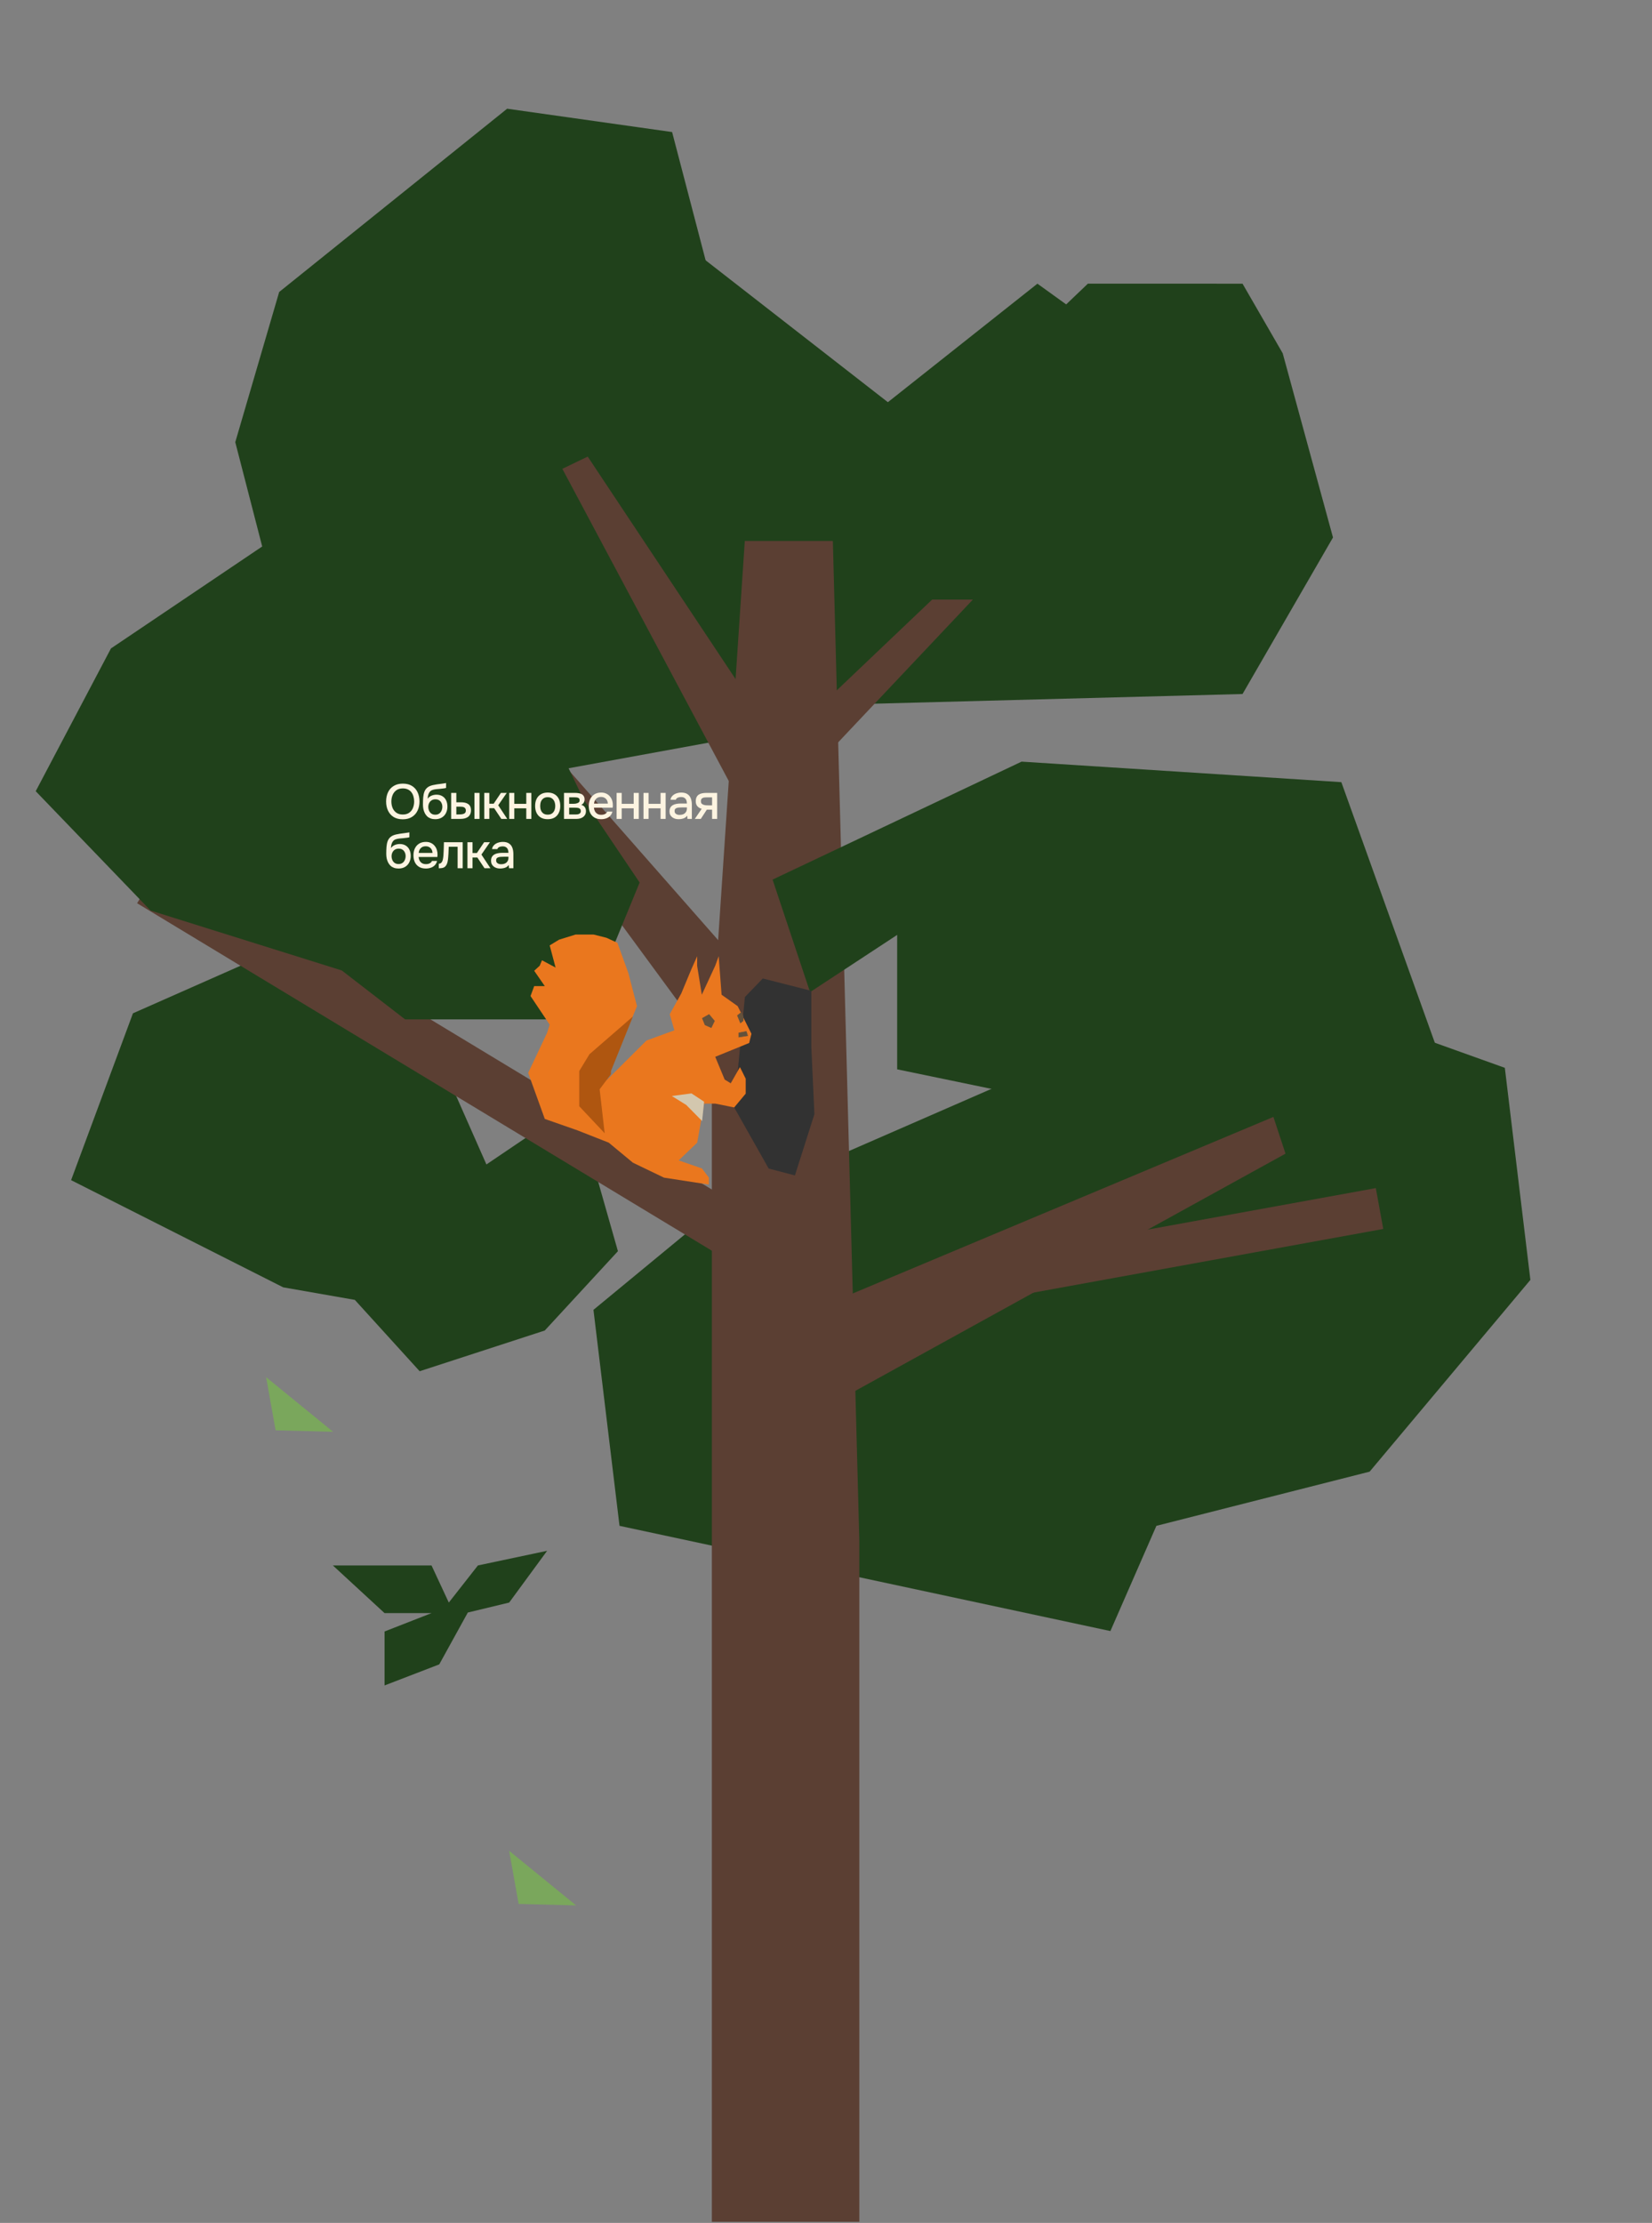
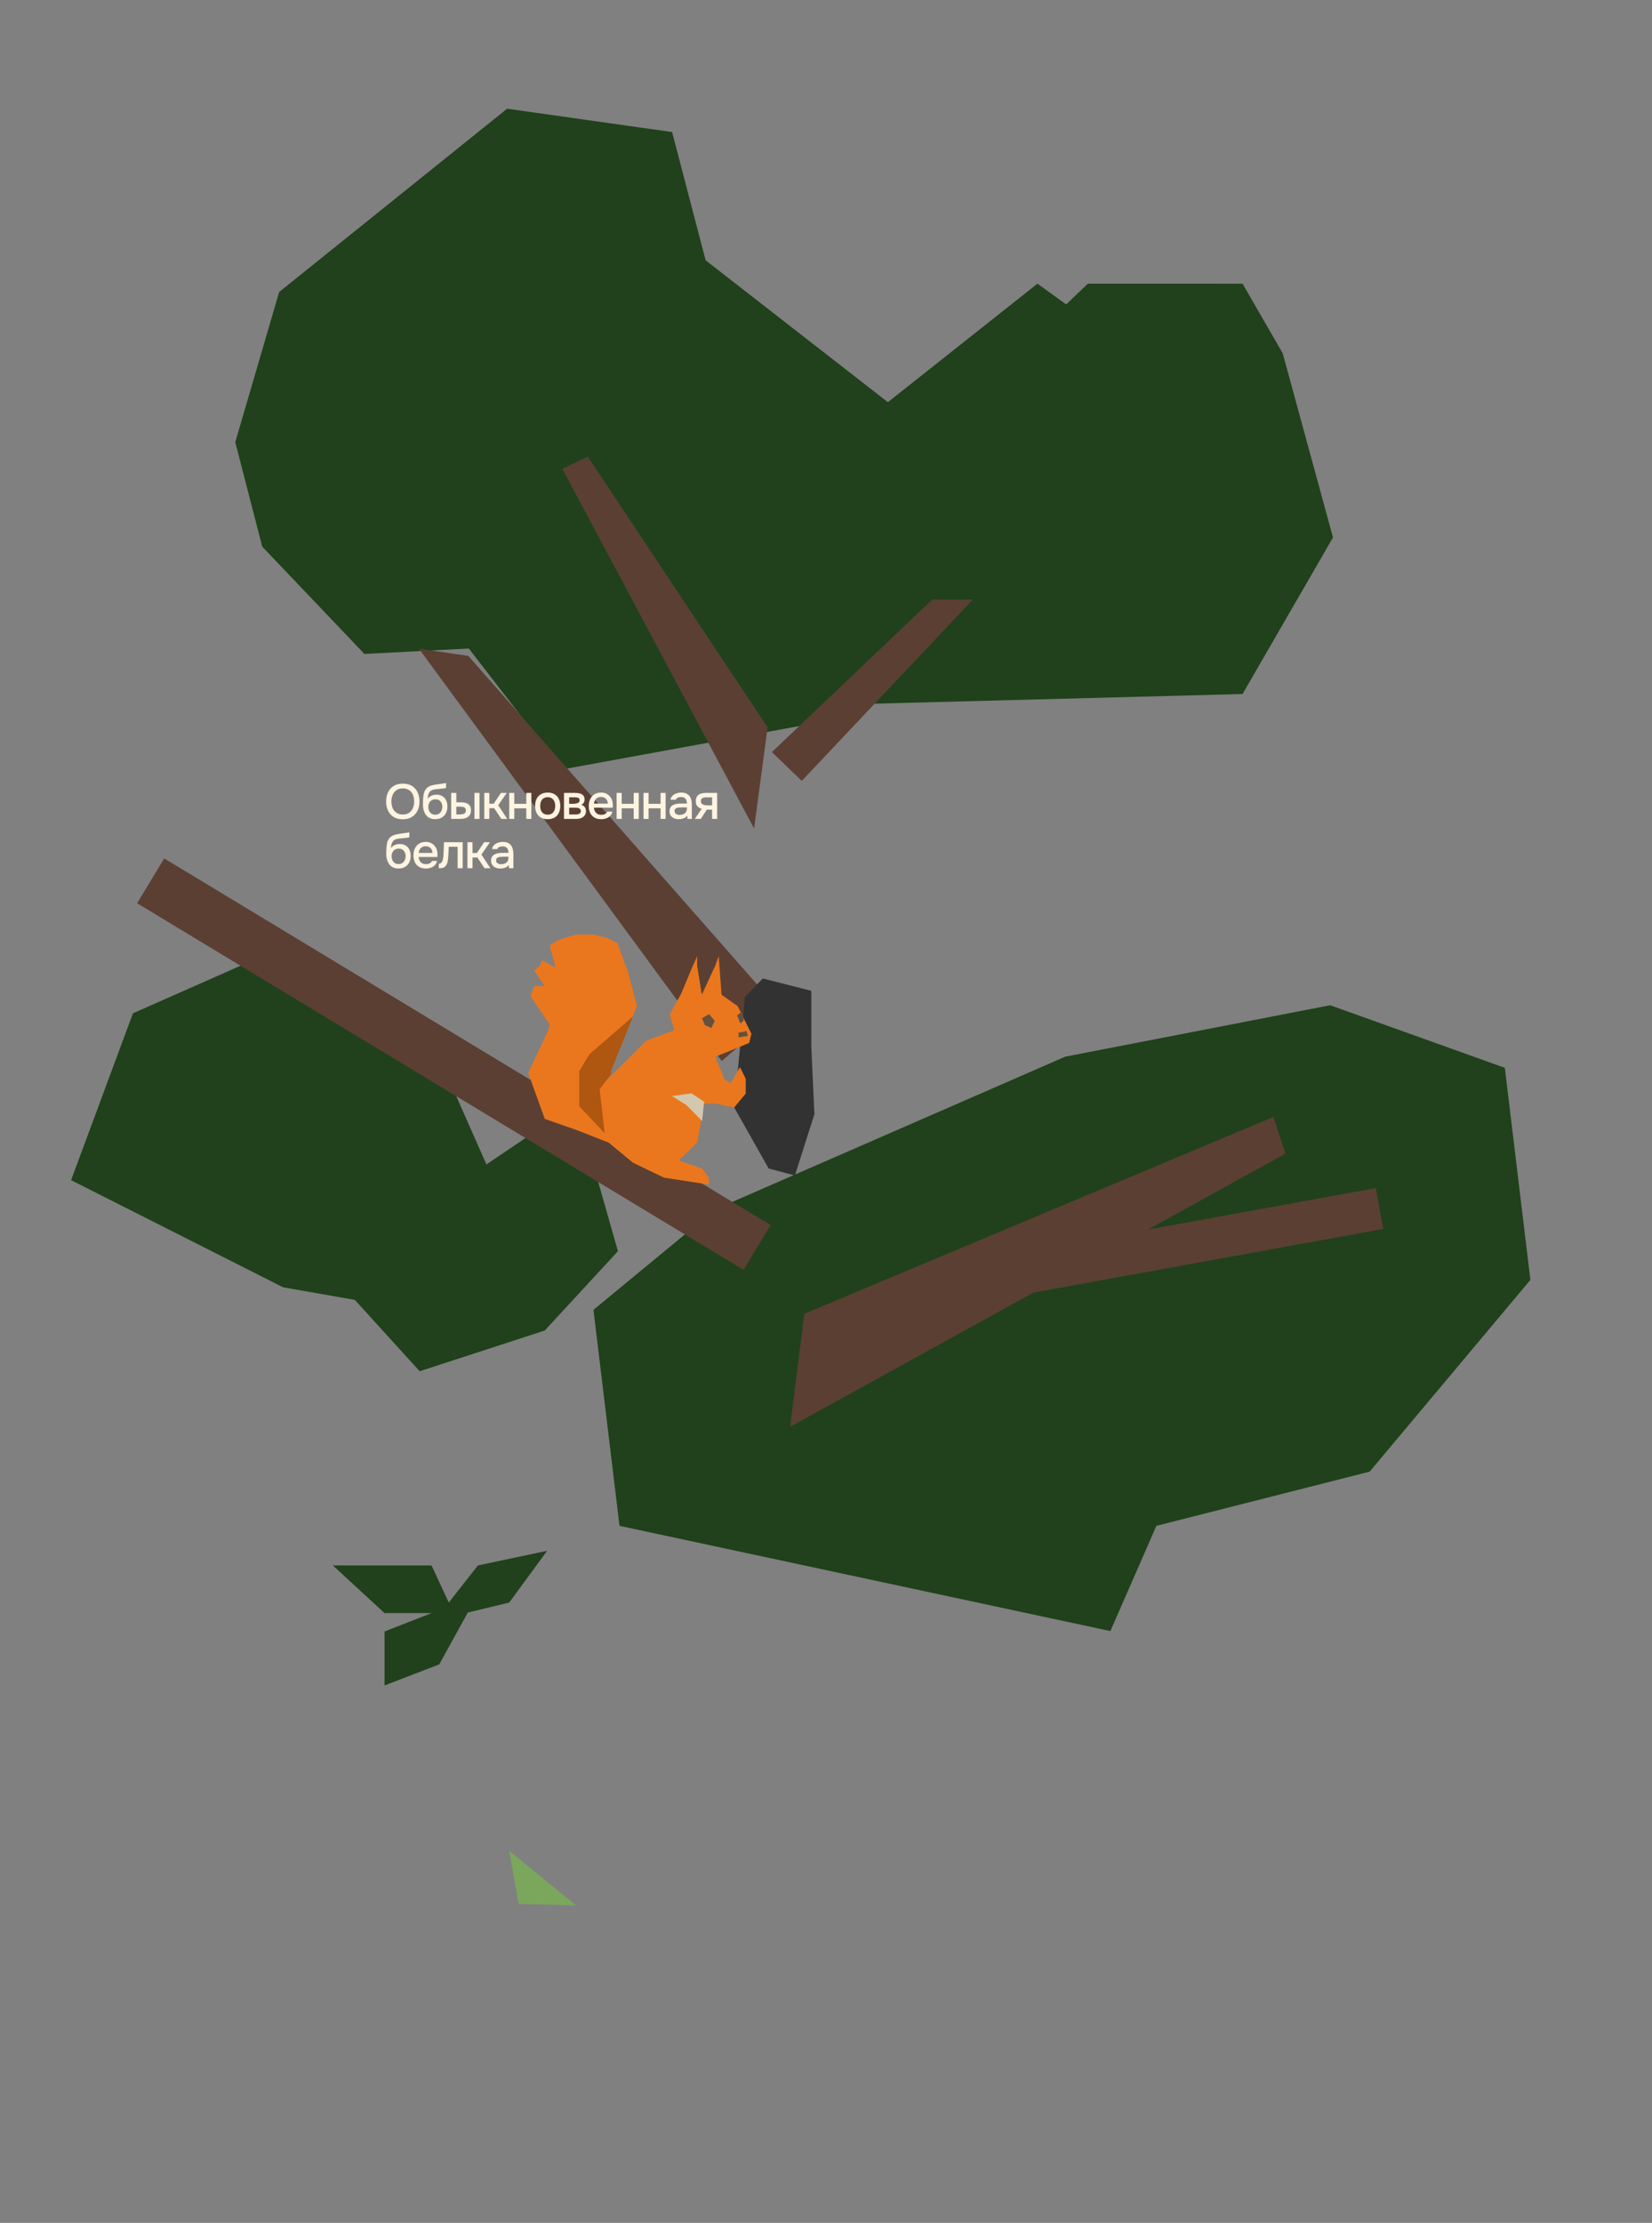
<svg xmlns="http://www.w3.org/2000/svg" width="536" height="721" viewBox="0 0 536 721" fill="none">
  <rect x="0" y="0" width="536" height="721" fill="#808080" stroke="none" />
-   <path d="M89.425 463.921L86.342 446.681L108.065 464.4L89.425 463.921Z" fill="#7AA75C" />
  <path d="M431.577 326.052L345.609 342.734L232.082 392.242L192.55 424.848L201.004 494.904L360.275 529.033L375.196 494.904L444.384 477.33L496.541 415.133L488.252 346.351L431.577 326.052Z" fill="#20411B" />
  <path d="M176.755 431.55L136.16 444.757L115.126 421.616L91.89 417.547L23.067 382.783L43.138 328.665L91.89 307.114L136.16 328.665L157.82 377.689L186.89 358.04L200.488 405.823L176.755 431.55Z" fill="#20411B" />
  <path d="M76.335 143.417L90.581 94.706L164.546 35.262L218.068 42.831L233.658 102.473L176.705 159.302L186.719 208.546L118.239 212.105L85.086 177.307L76.335 143.417Z" fill="#20411B" />
  <path d="M312.404 204.592L270.645 233.432L182.435 249.558L138.97 193.36L164.455 137.229L201.278 127.03L224.055 80.629L301.836 141.161L326.97 172.764L312.404 204.592Z" fill="#20411B" />
  <path d="M432.496 174.336L403.148 225.101L214.927 230.047L157.817 156.234L276.384 139.715L336.599 92.012L345.927 98.733L352.963 92.012L403.147 92.014L416.18 114.588L432.496 174.334L432.496 174.336Z" fill="#20411B" />
-   <path d="M241.651 175.469L270.222 175.47L278.817 499.901L278.818 720.647H230.965L230.965 335.472L241.651 175.469Z" fill="#5B3F33" />
  <path d="M135.922 210.407L151.948 212.742L253.119 327.803L234.171 344.146L135.922 210.407Z" fill="#5B3F33" />
  <rect x="44.486" y="292.965" width="16.989" height="229.916" transform="rotate(-58.852 44.486 292.965)" fill="#5B3F33" />
  <path d="M190.687 148.092L182.451 152.061L244.668 268.726L249.053 235.894L190.687 148.092Z" fill="#5B3F33" />
  <path d="M417.092 374.186L413.165 362.27L260.958 426.129L256.346 462.791L417.092 374.186Z" fill="#5B3F33" />
  <rect width="13.466" height="131.211" transform="matrix(-0.179 -0.984 -0.984 0.179 448.801 398.61)" fill="#5B3F33" />
  <path d="M315.647 194.478L302.438 194.477L250.449 243.935L260.142 253.282L315.647 194.478Z" fill="#5B3F33" />
-   <path d="M250.666 285.297L331.456 247.035L435.206 253.694L468.632 346.835L380.926 365.45L291.09 346.837L291.09 303.235L262.83 321.792L250.666 285.297Z" fill="#20411B" />
  <path d="M264.24 361.371L263.233 339.439V321.374L247.491 317.37L241.685 323.387L238.227 359.227L249.4 379.013L257.915 381.253L264.24 361.371Z" fill="#323232" />
-   <path d="M11.588 256.627L48.861 295.336L110.899 314.771L131.436 330.632L189.311 330.632L207.53 286.245L189.31 259.216L160.512 199.358L89.352 174.367L36.002 210.317L11.588 256.627Z" fill="#20411B" />
  <path d="M181.406 304.778L186.732 303.123L189.58 303.123L192.625 303.123L196.763 304.164L200.326 305.809L203.86 315.571L206.673 326.338L196.763 350.415L209.772 337.483L218.796 334.185L217.302 328.958L221.036 322.243L224.391 314.192L226.205 310.153L226.184 313.231L227.709 322.635L232.057 313.231L233.181 310.153L234.12 322.635L239.333 326.338L243.814 335.311L243.067 338.293L232.057 342.774L235.124 350.158L237.092 351.362L240.081 346.128L241.947 349.868L241.947 354.722L238.214 359.197L232.057 357.959L228.46 357.959L226.205 370.622L220.202 376.374L227.753 378.987L229.995 381.969L229.995 384.215L215.435 381.969L205.354 377.12L197.512 370.622L187.445 366.662L176.76 362.925L171.373 347.989L177.513 334.988L178.348 332.348L172.134 323.067L173.321 319.84L176.76 319.84L173.321 314.871L175.109 313.231L175.849 311.472L180.263 313.827L178.348 306.637L181.406 304.778Z" fill="#EA771E" />
  <path d="M194.558 353.306L198.226 348.415V347.396L205.357 329.691L191.253 341.935L187.939 347.396V358.808L196.188 367.569L194.558 353.306Z" fill="#AF5610" />
  <path d="M227.807 363.603L228.455 357.344L224.36 354.644L217.98 355.491L222.647 358.385L227.807 363.603Z" fill="#D3C7AE" />
  <path d="M230.079 328.94L227.773 330.237L228.697 332.501L230.805 333.429L231.916 331.132L230.079 328.94Z" fill="#64513B" />
  <path d="M241.224 331.119L240.212 331.938L239.153 329.345L240.638 328.178L241.224 329.747L241.224 331.119Z" fill="#64513B" />
  <path d="M242.133 334.559L242.588 335.924L239.707 336.379L239.707 335.014L242.133 334.559Z" fill="#64513B" stroke="#64513B" stroke-width="0.17" />
  <path d="M142.516 539.84L151.785 523.024L165.2 519.793L177.52 503L155.06 507.75L145.616 519.793L140.012 507.75H107.998L124.774 523.213H140.012L124.774 529.168V546.67L142.516 539.84Z" fill="#20411B" />
  <path d="M130.68 265.738C129.518 265.738 128.531 265.492 127.72 265.002C126.92 264.5 126.312 263.812 125.896 262.938C125.48 262.063 125.272 261.071 125.272 259.962C125.272 258.842 125.48 257.844 125.896 256.97C126.312 256.095 126.926 255.412 127.736 254.922C128.547 254.42 129.534 254.17 130.696 254.17C131.87 254.17 132.856 254.415 133.656 254.906C134.456 255.396 135.064 256.079 135.48 256.954C135.896 257.828 136.104 258.826 136.104 259.946C136.104 261.055 135.896 262.047 135.48 262.922C135.064 263.796 134.451 264.484 133.64 264.986C132.84 265.487 131.854 265.738 130.68 265.738ZM130.696 264.186C131.55 264.186 132.248 263.988 132.792 263.594C133.336 263.199 133.736 262.682 133.992 262.042C134.248 261.402 134.376 260.708 134.376 259.962C134.376 259.396 134.302 258.858 134.152 258.346C134.014 257.834 133.795 257.38 133.496 256.986C133.198 256.591 132.814 256.282 132.344 256.058C131.875 255.834 131.326 255.722 130.696 255.722C129.854 255.722 129.155 255.919 128.6 256.314C128.056 256.708 127.651 257.226 127.384 257.866C127.118 258.506 126.984 259.204 126.984 259.962C126.984 260.708 127.112 261.402 127.368 262.042C127.635 262.682 128.04 263.199 128.584 263.594C129.139 263.988 129.843 264.186 130.696 264.186ZM141.215 265.706C140.66 265.706 140.164 265.626 139.727 265.466C139.29 265.306 138.916 265.082 138.607 264.794C138.298 264.495 138.042 264.148 137.839 263.754C137.636 263.348 137.482 262.911 137.375 262.442C137.279 261.962 137.231 261.455 137.231 260.922C137.231 260.111 137.258 259.359 137.311 258.666C137.364 257.972 137.492 257.354 137.695 256.81C137.898 256.266 138.218 255.812 138.655 255.45C139.092 255.087 139.69 254.82 140.447 254.65C140.874 254.554 141.3 254.474 141.727 254.41C142.164 254.346 142.612 254.287 143.071 254.234C143.327 254.191 143.551 254.159 143.743 254.138C143.935 254.106 144.111 254.079 144.271 254.058C144.442 254.026 144.596 253.999 144.735 253.978V255.562C144.628 255.604 144.506 255.636 144.367 255.658C144.239 255.679 144.106 255.7 143.967 255.722C143.828 255.743 143.69 255.759 143.551 255.77C143.412 255.78 143.274 255.796 143.135 255.818C142.996 255.828 142.863 255.844 142.735 255.866C142.33 255.898 141.908 255.935 141.471 255.978C141.044 256.02 140.639 256.111 140.255 256.25C139.882 256.378 139.572 256.623 139.327 256.986C139.21 257.156 139.108 257.359 139.023 257.594C138.938 257.828 138.874 258.074 138.831 258.33C138.799 258.586 138.778 258.831 138.767 259.066C138.991 258.746 139.258 258.49 139.567 258.298C139.887 258.106 140.223 257.967 140.575 257.882C140.927 257.796 141.263 257.754 141.583 257.754C142.351 257.754 143.002 257.919 143.535 258.25C144.068 258.57 144.474 259.023 144.751 259.61C145.028 260.186 145.167 260.852 145.167 261.61C145.167 262.399 145.007 263.103 144.687 263.722C144.378 264.34 143.924 264.826 143.327 265.178C142.74 265.53 142.036 265.706 141.215 265.706ZM141.231 264.25C141.732 264.25 142.148 264.132 142.479 263.898C142.82 263.663 143.076 263.348 143.247 262.954C143.428 262.559 143.519 262.132 143.519 261.674C143.519 261.226 143.428 260.82 143.247 260.458C143.076 260.084 142.826 259.791 142.495 259.578C142.164 259.364 141.754 259.258 141.263 259.258C140.783 259.258 140.367 259.37 140.015 259.594C139.674 259.818 139.412 260.116 139.231 260.49C139.05 260.863 138.959 261.268 138.959 261.706C138.959 262.143 139.044 262.559 139.215 262.954C139.386 263.348 139.636 263.663 139.967 263.898C140.298 264.132 140.719 264.25 141.231 264.25ZM146.382 265.61V257.178H148.062V260.218H149.486C149.987 260.218 150.441 260.26 150.846 260.346C151.251 260.431 151.598 260.575 151.886 260.778C152.185 260.97 152.414 261.236 152.574 261.578C152.734 261.908 152.814 262.33 152.814 262.842C152.814 263.332 152.723 263.759 152.542 264.122C152.371 264.474 152.131 264.762 151.822 264.986C151.513 265.199 151.15 265.359 150.734 265.466C150.329 265.562 149.891 265.61 149.422 265.61H146.382ZM148.062 264.17H148.574C148.915 264.17 149.235 264.159 149.534 264.138C149.843 264.116 150.115 264.068 150.35 263.994C150.595 263.919 150.787 263.796 150.926 263.626C151.075 263.444 151.15 263.199 151.15 262.89C151.15 262.602 151.091 262.378 150.974 262.218C150.867 262.047 150.718 261.919 150.526 261.834C150.345 261.748 150.142 261.695 149.918 261.674C149.694 261.652 149.47 261.642 149.246 261.642H148.062V264.17ZM153.934 265.61V257.178H155.582V265.61H153.934ZM157.121 265.61V257.178H158.769V260.682H160.177L162.529 257.178H164.417L161.649 261.178L164.577 265.61H162.657L160.337 262.138H158.769V265.61H157.121ZM165.219 265.61V257.178H166.867V260.73H170.755V257.178H172.403V265.61H170.755V262.186H166.867V265.61H165.219ZM177.702 265.706C176.827 265.706 176.086 265.53 175.478 265.178C174.87 264.815 174.406 264.308 174.086 263.658C173.777 263.007 173.622 262.255 173.622 261.402C173.622 260.538 173.777 259.786 174.086 259.146C174.406 258.495 174.87 257.988 175.478 257.626C176.086 257.252 176.833 257.066 177.718 257.066C178.593 257.066 179.334 257.252 179.942 257.626C180.55 257.988 181.009 258.495 181.318 259.146C181.627 259.796 181.782 260.554 181.782 261.418C181.782 262.26 181.622 263.007 181.302 263.658C180.993 264.308 180.534 264.815 179.926 265.178C179.329 265.53 178.587 265.706 177.702 265.706ZM177.702 264.234C178.278 264.234 178.742 264.106 179.094 263.85C179.457 263.594 179.723 263.252 179.894 262.826C180.065 262.399 180.15 261.93 180.15 261.418C180.15 260.906 180.065 260.436 179.894 260.01C179.723 259.572 179.457 259.226 179.094 258.97C178.742 258.703 178.278 258.57 177.702 258.57C177.137 258.57 176.673 258.703 176.31 258.97C175.947 259.226 175.681 259.567 175.51 259.994C175.35 260.42 175.27 260.895 175.27 261.418C175.27 261.93 175.35 262.399 175.51 262.826C175.681 263.252 175.947 263.594 176.31 263.85C176.673 264.106 177.137 264.234 177.702 264.234ZM182.993 265.61V257.178H186.545C186.908 257.178 187.271 257.204 187.633 257.258C188.007 257.3 188.343 257.396 188.641 257.546C188.951 257.695 189.196 257.914 189.377 258.202C189.569 258.479 189.665 258.847 189.665 259.306C189.665 259.583 189.623 259.834 189.537 260.058C189.452 260.282 189.329 260.479 189.169 260.65C189.02 260.81 188.828 260.948 188.593 261.066C189.127 261.204 189.511 261.455 189.745 261.818C189.991 262.17 190.113 262.591 190.113 263.082C190.113 263.53 190.028 263.914 189.857 264.234C189.687 264.554 189.457 264.815 189.169 265.018C188.881 265.22 188.556 265.37 188.193 265.466C187.831 265.562 187.457 265.61 187.073 265.61H182.993ZM184.673 264.17H186.785C187.084 264.17 187.356 264.143 187.601 264.09C187.857 264.026 188.06 263.914 188.209 263.754C188.369 263.594 188.449 263.375 188.449 263.098C188.449 262.81 188.385 262.591 188.257 262.442C188.129 262.282 187.964 262.17 187.761 262.106C187.559 262.042 187.34 262.004 187.105 261.994C186.871 261.972 186.641 261.962 186.417 261.962H184.673V264.17ZM184.673 260.714H185.921C186.113 260.714 186.332 260.703 186.577 260.682C186.823 260.65 187.057 260.596 187.281 260.522C187.516 260.447 187.703 260.34 187.841 260.202C187.991 260.052 188.065 259.85 188.065 259.594C188.065 259.252 187.969 259.018 187.777 258.89C187.596 258.751 187.377 258.671 187.121 258.65C186.865 258.618 186.615 258.602 186.369 258.602H184.673V260.714ZM195.069 265.706C194.184 265.706 193.442 265.524 192.845 265.162C192.248 264.799 191.794 264.298 191.485 263.658C191.186 263.007 191.037 262.26 191.037 261.418C191.037 260.564 191.192 259.812 191.501 259.162C191.821 258.511 192.28 257.999 192.877 257.626C193.485 257.252 194.216 257.066 195.069 257.066C195.698 257.066 196.248 257.183 196.717 257.418C197.197 257.642 197.597 257.956 197.917 258.362C198.248 258.756 198.488 259.204 198.637 259.706C198.786 260.207 198.856 260.735 198.845 261.29C198.834 261.407 198.824 261.519 198.813 261.626C198.813 261.732 198.808 261.844 198.797 261.962H192.701C192.733 262.388 192.84 262.778 193.021 263.13C193.213 263.482 193.48 263.764 193.821 263.978C194.162 264.18 194.584 264.282 195.085 264.282C195.362 264.282 195.629 264.25 195.885 264.186C196.152 264.111 196.386 263.999 196.589 263.85C196.802 263.69 196.952 263.487 197.037 263.242H198.701C198.562 263.807 198.312 264.276 197.949 264.65C197.597 265.012 197.165 265.279 196.653 265.45C196.152 265.62 195.624 265.706 195.069 265.706ZM192.733 260.65H197.213C197.202 260.234 197.106 259.866 196.925 259.546C196.744 259.215 196.493 258.959 196.173 258.778C195.853 258.586 195.469 258.49 195.021 258.49C194.53 258.49 194.12 258.591 193.789 258.794C193.469 258.996 193.218 259.263 193.037 259.594C192.866 259.914 192.765 260.266 192.733 260.65ZM200.064 265.61V257.178H201.712V260.73H205.6V257.178H207.248V265.61H205.6V262.186H201.712V265.61H200.064ZM208.788 265.61V257.178H210.436V260.73H214.324V257.178H215.972V265.61H214.324V262.186H210.436V265.61H208.788ZM220.167 265.706C219.793 265.706 219.431 265.658 219.079 265.562C218.727 265.455 218.412 265.3 218.135 265.098C217.857 264.884 217.633 264.623 217.463 264.314C217.303 263.994 217.223 263.62 217.223 263.194C217.223 262.682 217.319 262.26 217.511 261.93C217.713 261.588 217.98 261.327 218.311 261.146C218.641 260.954 219.02 260.82 219.447 260.746C219.884 260.66 220.337 260.618 220.807 260.618H222.871C222.871 260.202 222.807 259.839 222.679 259.53C222.551 259.21 222.348 258.964 222.071 258.794C221.804 258.612 221.447 258.522 220.999 258.522C220.732 258.522 220.476 258.554 220.231 258.618C219.996 258.671 219.793 258.762 219.623 258.89C219.452 259.018 219.335 259.188 219.271 259.402H217.543C217.607 258.996 217.751 258.65 217.975 258.362C218.199 258.063 218.476 257.818 218.807 257.626C219.137 257.434 219.489 257.295 219.863 257.21C220.247 257.114 220.636 257.066 221.031 257.066C221.841 257.066 222.497 257.226 222.999 257.546C223.511 257.866 223.884 258.324 224.119 258.922C224.353 259.519 224.471 260.228 224.471 261.05V265.61H223.047L222.983 264.57C222.737 264.879 222.455 265.119 222.135 265.29C221.825 265.45 221.5 265.556 221.159 265.61C220.817 265.674 220.487 265.706 220.167 265.706ZM220.455 264.314C220.945 264.314 221.372 264.234 221.735 264.074C222.097 263.903 222.375 263.663 222.567 263.354C222.769 263.034 222.871 262.655 222.871 262.218V261.882H221.367C221.057 261.882 220.753 261.892 220.455 261.914C220.156 261.924 219.884 261.967 219.639 262.042C219.404 262.106 219.217 262.218 219.079 262.378C218.94 262.538 218.871 262.767 218.871 263.066C218.871 263.354 218.945 263.588 219.095 263.77C219.244 263.951 219.441 264.09 219.687 264.186C219.932 264.271 220.188 264.314 220.455 264.314ZM225.44 265.61L227.664 262.346C227.078 262.175 226.608 261.887 226.256 261.482C225.915 261.076 225.744 260.559 225.744 259.93C225.744 259.396 225.824 258.954 225.984 258.602C226.144 258.25 226.374 257.972 226.672 257.77C226.971 257.556 227.323 257.407 227.728 257.322C228.144 257.226 228.603 257.178 229.104 257.178H232.688V265.61H231.04V262.618H229.328L227.376 265.61H225.44ZM229.968 261.226H231.04V258.618H229.296C229.008 258.618 228.747 258.634 228.512 258.666C228.288 258.698 228.091 258.762 227.92 258.858C227.76 258.943 227.632 259.071 227.536 259.242C227.451 259.402 227.408 259.62 227.408 259.898C227.408 260.207 227.483 260.452 227.632 260.634C227.792 260.804 227.995 260.932 228.24 261.018C228.486 261.103 228.758 261.162 229.056 261.194C229.366 261.215 229.67 261.226 229.968 261.226ZM129.304 281.706C128.75 281.706 128.254 281.626 127.816 281.466C127.379 281.306 127.006 281.082 126.696 280.794C126.387 280.495 126.131 280.148 125.928 279.754C125.726 279.348 125.571 278.911 125.464 278.442C125.368 277.962 125.32 277.455 125.32 276.922C125.32 276.111 125.347 275.359 125.4 274.666C125.454 273.972 125.582 273.354 125.784 272.81C125.987 272.266 126.307 271.812 126.744 271.45C127.182 271.087 127.779 270.82 128.536 270.65C128.963 270.554 129.39 270.474 129.816 270.41C130.254 270.346 130.702 270.287 131.16 270.234C131.416 270.191 131.64 270.159 131.832 270.138C132.024 270.106 132.2 270.079 132.36 270.058C132.531 270.026 132.686 269.999 132.824 269.978V271.562C132.718 271.604 132.595 271.636 132.456 271.658C132.328 271.679 132.195 271.7 132.056 271.722C131.918 271.743 131.779 271.759 131.64 271.77C131.502 271.78 131.363 271.796 131.224 271.818C131.086 271.828 130.952 271.844 130.824 271.866C130.419 271.898 129.998 271.935 129.56 271.978C129.134 272.02 128.728 272.111 128.344 272.25C127.971 272.378 127.662 272.623 127.416 272.986C127.299 273.156 127.198 273.359 127.112 273.594C127.027 273.828 126.963 274.074 126.92 274.33C126.888 274.586 126.867 274.831 126.856 275.066C127.08 274.746 127.347 274.49 127.656 274.298C127.976 274.106 128.312 273.967 128.664 273.882C129.016 273.796 129.352 273.754 129.672 273.754C130.44 273.754 131.091 273.919 131.624 274.25C132.158 274.57 132.563 275.023 132.84 275.61C133.118 276.186 133.256 276.852 133.256 277.61C133.256 278.399 133.096 279.103 132.776 279.722C132.467 280.34 132.014 280.826 131.416 281.178C130.83 281.53 130.126 281.706 129.304 281.706ZM129.32 280.25C129.822 280.25 130.238 280.132 130.568 279.898C130.91 279.663 131.166 279.348 131.336 278.954C131.518 278.559 131.608 278.132 131.608 277.674C131.608 277.226 131.518 276.82 131.336 276.458C131.166 276.084 130.915 275.791 130.584 275.578C130.254 275.364 129.843 275.258 129.352 275.258C128.872 275.258 128.456 275.37 128.104 275.594C127.763 275.818 127.502 276.116 127.32 276.49C127.139 276.863 127.048 277.268 127.048 277.706C127.048 278.143 127.134 278.559 127.304 278.954C127.475 279.348 127.726 279.663 128.056 279.898C128.387 280.132 128.808 280.25 129.32 280.25ZM138.183 281.706C137.298 281.706 136.557 281.524 135.959 281.162C135.362 280.799 134.909 280.298 134.599 279.658C134.301 279.007 134.151 278.26 134.151 277.418C134.151 276.564 134.306 275.812 134.615 275.162C134.935 274.511 135.394 273.999 135.991 273.626C136.599 273.252 137.33 273.066 138.183 273.066C138.813 273.066 139.362 273.183 139.831 273.418C140.311 273.642 140.711 273.956 141.031 274.362C141.362 274.756 141.602 275.204 141.751 275.706C141.901 276.207 141.97 276.735 141.959 277.29C141.949 277.407 141.938 277.519 141.927 277.626C141.927 277.732 141.922 277.844 141.911 277.962H135.815C135.847 278.388 135.954 278.778 136.135 279.13C136.327 279.482 136.594 279.764 136.935 279.978C137.277 280.18 137.698 280.282 138.199 280.282C138.477 280.282 138.743 280.25 138.999 280.186C139.266 280.111 139.501 279.999 139.703 279.85C139.917 279.69 140.066 279.487 140.151 279.242H141.815C141.677 279.807 141.426 280.276 141.063 280.65C140.711 281.012 140.279 281.279 139.767 281.45C139.266 281.62 138.738 281.706 138.183 281.706ZM135.847 276.65H140.327C140.317 276.234 140.221 275.866 140.039 275.546C139.858 275.215 139.607 274.959 139.287 274.778C138.967 274.586 138.583 274.49 138.135 274.49C137.645 274.49 137.234 274.591 136.903 274.794C136.583 274.996 136.333 275.263 136.151 275.594C135.981 275.914 135.879 276.266 135.847 276.65ZM142.365 281.626V280.154C142.589 280.154 142.781 280.106 142.941 280.01C143.111 279.903 143.261 279.754 143.389 279.562C143.527 279.348 143.634 279.05 143.709 278.666C143.783 278.282 143.837 277.882 143.869 277.466C143.911 276.964 143.938 276.468 143.949 275.978C143.97 275.487 143.986 275.007 143.997 274.538C144.018 274.068 144.029 273.615 144.029 273.178H150.125V281.61H148.477V274.65H145.597C145.586 275.002 145.57 275.37 145.549 275.754C145.538 276.138 145.522 276.522 145.501 276.906C145.479 277.279 145.453 277.652 145.421 278.026C145.399 278.452 145.341 278.906 145.245 279.386C145.159 279.866 144.994 280.298 144.749 280.682C144.503 281.055 144.199 281.306 143.837 281.434C143.485 281.562 142.994 281.626 142.365 281.626ZM151.668 281.61V273.178H153.316V276.682H154.724L157.076 273.178H158.964L156.196 277.178L159.124 281.61H157.204L154.884 278.138H153.316V281.61H151.668ZM162.265 281.706C161.892 281.706 161.529 281.658 161.177 281.562C160.825 281.455 160.511 281.3 160.233 281.098C159.956 280.884 159.732 280.623 159.561 280.314C159.401 279.994 159.321 279.62 159.321 279.194C159.321 278.682 159.417 278.26 159.609 277.93C159.812 277.588 160.079 277.327 160.409 277.146C160.74 276.954 161.119 276.82 161.545 276.746C161.983 276.66 162.436 276.618 162.905 276.618H164.969C164.969 276.202 164.905 275.839 164.777 275.53C164.649 275.21 164.447 274.964 164.169 274.794C163.903 274.612 163.545 274.522 163.097 274.522C162.831 274.522 162.575 274.554 162.329 274.618C162.095 274.671 161.892 274.762 161.721 274.89C161.551 275.018 161.433 275.188 161.369 275.402H159.641C159.705 274.996 159.849 274.65 160.073 274.362C160.297 274.063 160.575 273.818 160.905 273.626C161.236 273.434 161.588 273.295 161.961 273.21C162.345 273.114 162.735 273.066 163.129 273.066C163.94 273.066 164.596 273.226 165.097 273.546C165.609 273.866 165.983 274.324 166.217 274.922C166.452 275.519 166.569 276.228 166.569 277.05V281.61H165.145L165.081 280.57C164.836 280.879 164.553 281.119 164.233 281.29C163.924 281.45 163.599 281.556 163.257 281.61C162.916 281.674 162.585 281.706 162.265 281.706ZM162.553 280.314C163.044 280.314 163.471 280.234 163.833 280.074C164.196 279.903 164.473 279.663 164.665 279.354C164.868 279.034 164.969 278.655 164.969 278.218V277.882H163.465C163.156 277.882 162.852 277.892 162.553 277.914C162.255 277.924 161.983 277.967 161.737 278.042C161.503 278.106 161.316 278.218 161.177 278.378C161.039 278.538 160.969 278.767 160.969 279.066C160.969 279.354 161.044 279.588 161.193 279.77C161.343 279.951 161.54 280.09 161.785 280.186C162.031 280.271 162.287 280.314 162.553 280.314Z" fill="#FDF4E1" />
  <path d="M168.273 617.536L165.189 600.295L186.913 618.015L168.273 617.536Z" fill="#7AA75C" />
</svg>